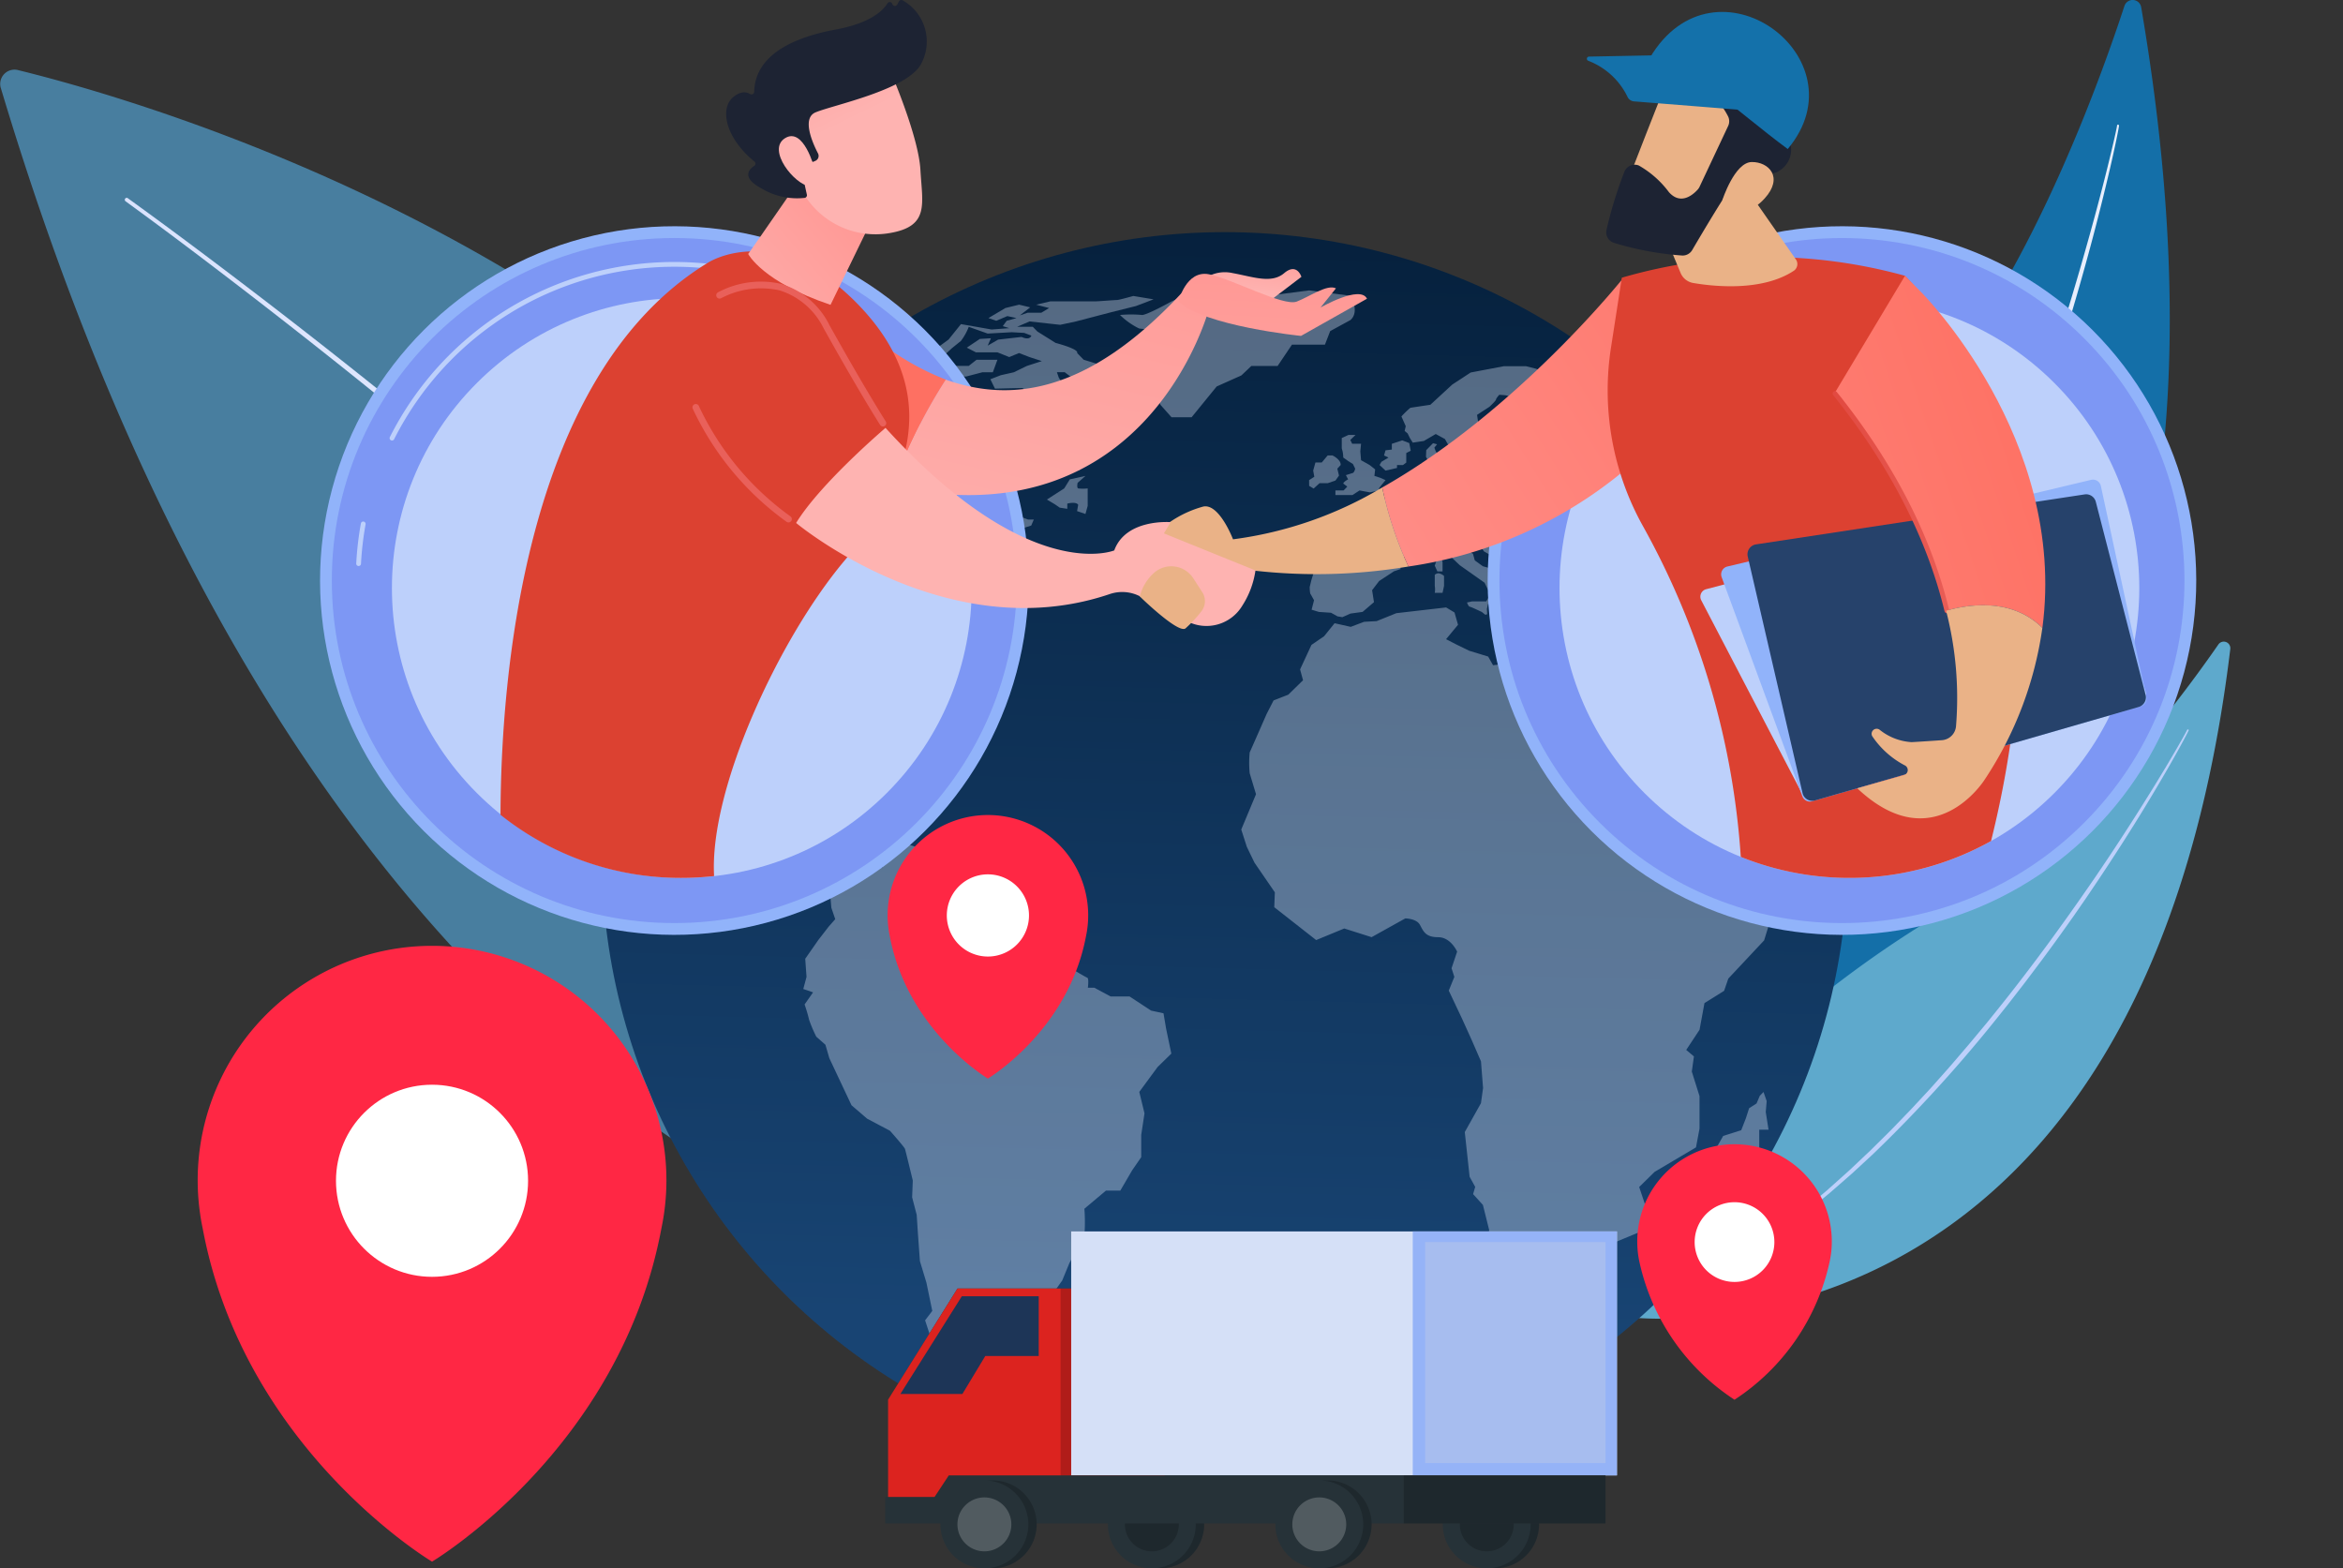
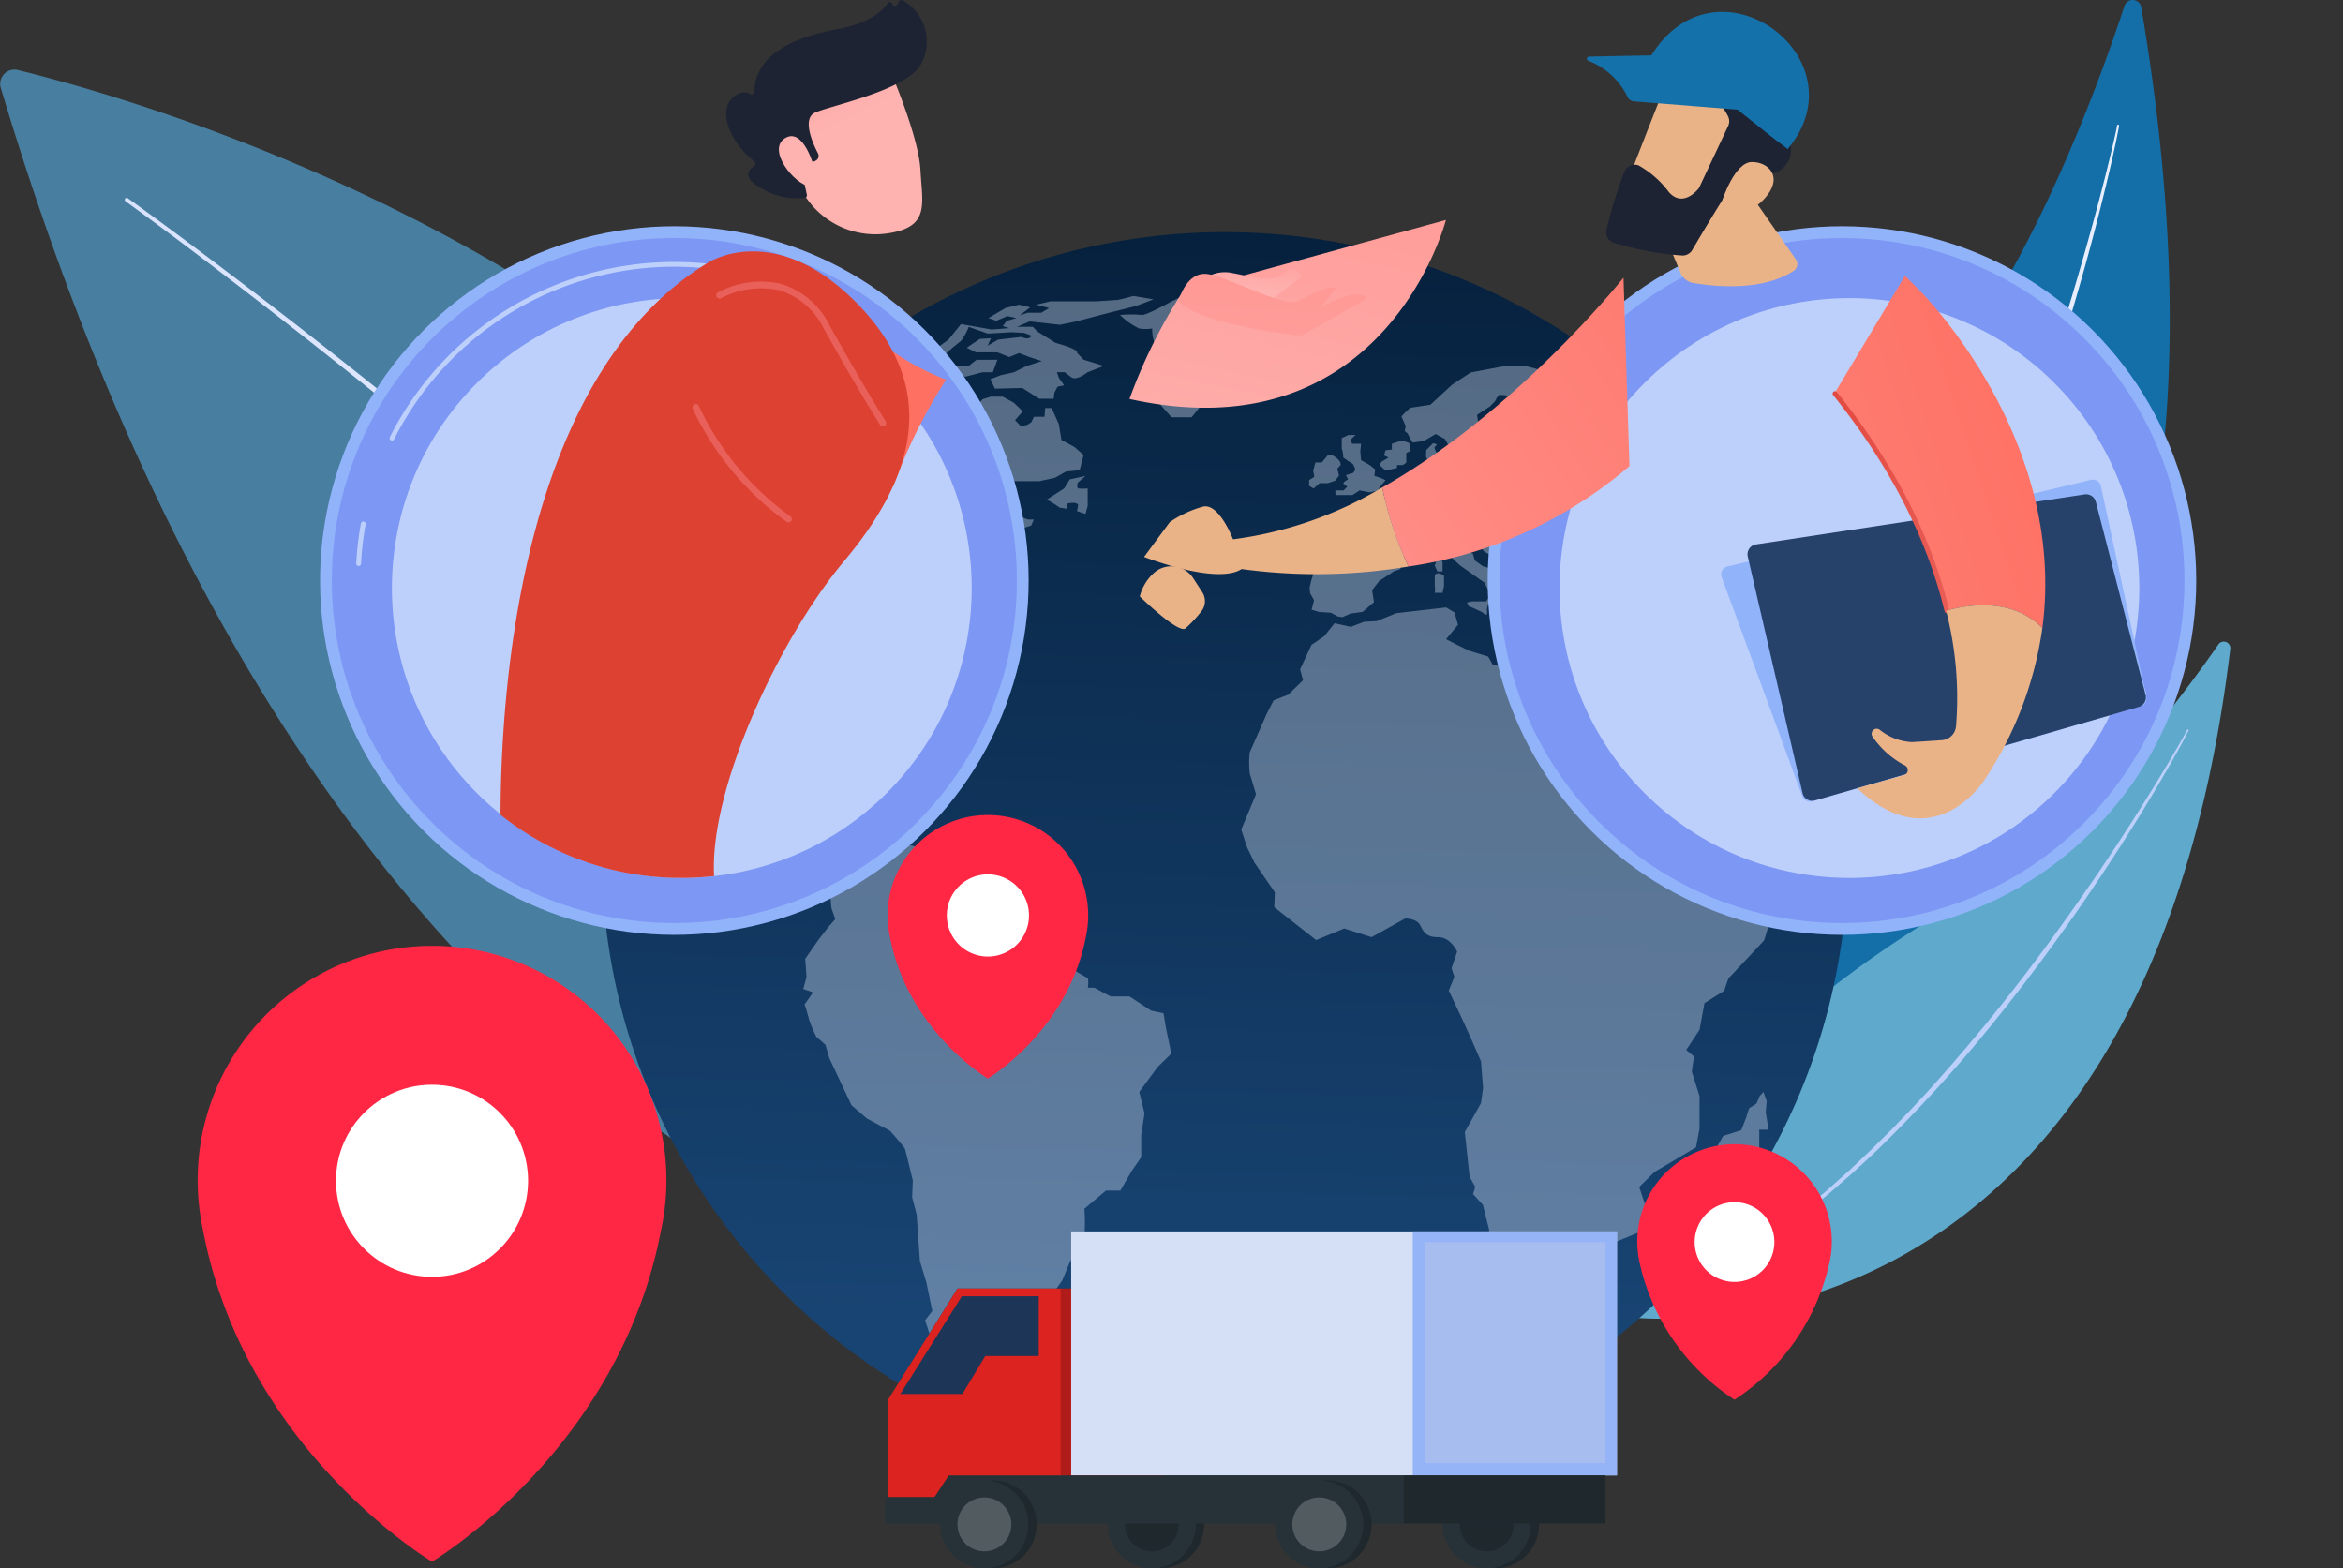
<svg xmlns="http://www.w3.org/2000/svg" xmlns:xlink="http://www.w3.org/1999/xlink" width="252.121" height="168.752" viewBox="0 0 252.121 168.752">
  <rect x="0" y="0" width="252.121" height="168.752" fill="#333333" stroke="none" />
  <defs>
    <linearGradient id="linear-gradient" y1="0.5" x2="1" y2="0.5" gradientUnits="objectBoundingBox">
      <stop offset="0" stop-color="#dae3fe" />
      <stop offset="1" stop-color="#e9effd" />
    </linearGradient>
    <linearGradient id="linear-gradient-3" x1="0.473" y1="0.874" x2="0.5" y2="-0.161" gradientUnits="objectBoundingBox">
      <stop offset="0" stop-color="#184473" />
      <stop offset="1" stop-color="#021a33" />
    </linearGradient>
    <linearGradient id="linear-gradient-4" x1="2.096" y1="-0.389" x2="2.096" y2="-0.376" gradientUnits="objectBoundingBox">
      <stop offset="0" stop-color="#b91027" stop-opacity="0.102" />
      <stop offset="0.031" stop-color="#c2122a" stop-opacity="0.216" />
      <stop offset="0.082" stop-color="#ce1730" stop-opacity="0.38" />
      <stop offset="0.138" stop-color="#da1a34" stop-opacity="0.529" />
      <stop offset="0.198" stop-color="#e41e38" stop-opacity="0.659" />
      <stop offset="0.264" stop-color="#ec203c" stop-opacity="0.765" />
      <stop offset="0.338" stop-color="#f3233f" stop-opacity="0.851" />
      <stop offset="0.422" stop-color="#f82441" stop-opacity="0.918" />
      <stop offset="0.525" stop-color="#fc2642" stop-opacity="0.965" />
      <stop offset="0.664" stop-color="#fe2643" stop-opacity="0.992" />
      <stop offset="1" stop-color="#ff2744" />
    </linearGradient>
    <linearGradient id="linear-gradient-5" x1="3.55" y1="-1.478" x2="3.55" y2="-1.444" gradientUnits="objectBoundingBox">
      <stop offset="0" stop-color="#b91027" stop-opacity="0.702" />
      <stop offset="0.006" stop-color="#ba1027" stop-opacity="0.71" />
      <stop offset="0.074" stop-color="#cd162f" stop-opacity="0.784" />
      <stop offset="0.149" stop-color="#dc1b35" stop-opacity="0.851" />
      <stop offset="0.234" stop-color="#e91f3a" stop-opacity="0.906" />
      <stop offset="0.332" stop-color="#f3233f" stop-opacity="0.949" />
      <stop offset="0.451" stop-color="#f92541" stop-opacity="0.976" />
      <stop offset="0.612" stop-color="#fd2643" stop-opacity="0.996" />
      <stop offset="1" stop-color="#ff2744" />
    </linearGradient>
    <linearGradient id="linear-gradient-6" x1="4.241" y1="-1.966" x2="4.241" y2="-1.919" gradientUnits="objectBoundingBox">
      <stop offset="0" stop-color="#a6daff" stop-opacity="0" />
      <stop offset="0.097" stop-color="#b1deff" stop-opacity="0.125" />
      <stop offset="0.351" stop-color="#cce9ff" stop-opacity="0.431" />
      <stop offset="0.578" stop-color="#e2f3ff" stop-opacity="0.675" />
      <stop offset="0.768" stop-color="#f1f9ff" stop-opacity="0.851" />
      <stop offset="0.915" stop-color="#fbfdff" stop-opacity="0.961" />
      <stop offset="1" stop-color="#fff" />
    </linearGradient>
    <linearGradient id="linear-gradient-7" x1="1.505" y1="-0.435" x2="1.505" y2="-0.405" xlink:href="#linear-gradient-4" />
    <linearGradient id="linear-gradient-8" x1="2.489" y1="-1.879" x2="2.489" y2="-1.8" xlink:href="#linear-gradient-5" />
    <linearGradient id="linear-gradient-9" x1="2.974" y1="-2.595" x2="2.974" y2="-2.486" xlink:href="#linear-gradient-6" />
    <linearGradient id="linear-gradient-10" x1="-2.08" y1="-1.871" x2="-2.08" y2="-1.817" xlink:href="#linear-gradient-4" />
    <linearGradient id="linear-gradient-11" x1="-4.148" y1="-6.067" x2="-4.148" y2="-5.926" xlink:href="#linear-gradient-5" />
    <linearGradient id="linear-gradient-12" x1="-4.999" y1="-8.025" x2="-4.999" y2="-7.833" xlink:href="#linear-gradient-6" />
    <linearGradient id="linear-gradient-13" x1="1.931" y1="-0.354" x2="-0.311" y2="1.264" gradientUnits="objectBoundingBox">
      <stop offset="0" stop-color="#fe7062" />
      <stop offset="1" stop-color="#ff928e" />
    </linearGradient>
    <linearGradient id="linear-gradient-14" x1="-0.58" y1="0.868" x2="-5.056" y2="2.815" xlink:href="#linear-gradient-13" />
    <linearGradient id="linear-gradient-15" x1="0.888" y1="-0.843" x2="0.251" y2="1.393" gradientUnits="objectBoundingBox">
      <stop offset="0" stop-color="#ff928e" />
      <stop offset="1" stop-color="#feb3b1" />
    </linearGradient>
    <linearGradient id="linear-gradient-16" x1="1.01" y1="-1.182" x2="0.399" y2="0.558" xlink:href="#linear-gradient-15" />
    <linearGradient id="linear-gradient-17" x1="0.763" y1="-1.392" x2="-0.306" y2="5.924" xlink:href="#linear-gradient-15" />
    <linearGradient id="linear-gradient-18" x1="0.912" y1="0.157" x2="-0.228" y2="1.313" xlink:href="#linear-gradient-15" />
    <linearGradient id="linear-gradient-19" x1="0.89" y1="-1.066" x2="0.726" y2="-0.352" xlink:href="#linear-gradient-15" />
    <linearGradient id="linear-gradient-20" x1="4.467" y1="-4.687" x2="1.736" y2="-1.116" gradientUnits="objectBoundingBox">
      <stop offset="0" stop-color="#e1473d" />
      <stop offset="1" stop-color="#e9605a" />
    </linearGradient>
    <linearGradient id="linear-gradient-21" x1="2.438" y1="-2.998" x2="0.842" y2="-0.087" xlink:href="#linear-gradient-20" />
    <linearGradient id="linear-gradient-22" x1="-0.002" y1="-0.635" x2="0.451" y2="0.325" xlink:href="#linear-gradient-15" />
    <linearGradient id="linear-gradient-23" x1="-1.523" y1="-2.942" x2="0.333" y2="0.192" xlink:href="#linear-gradient-15" />
    <linearGradient id="linear-gradient-24" x1="0.985" y1="0.336" x2="-1.642" y2="1.663" xlink:href="#linear-gradient-13" />
    <linearGradient id="linear-gradient-25" x1="-0.278" y1="0.282" x2="1.278" y2="0.718" xlink:href="#linear-gradient-20" />
  </defs>
  <g id="supply-chain" transform="translate(-293.99 -208.859)">
    <g id="Group_8431" data-name="Group 8431" transform="translate(473.607 208.859)">
      <path id="Path_10602" data-name="Path 10602" d="M1639.64,290.772a.93.93,0,0,0-1.8-.136c-2.911,8.879-11.275,31.923-23.124,43.83-19.293,19.388-32.97,51.634-21.908,69.123C1592.81,403.589,1657.35,394.583,1639.64,290.772Z" transform="translate(-1588.853 -290)" fill="#146fa8" />
      <path id="Path_10603" data-name="Path 10603" d="M1690.192,386.512c0,.036-.008.077-.013.109l-.016.1-.034.192-.073.382-.154.76q-.157.759-.325,1.515c-.223,1.009-.458,2.014-.7,3.019q-.721,3.013-1.514,6.009c-1.058,3.994-2.212,7.962-3.433,11.909q-.918,2.96-1.9,5.9T1680,422.261q-1.044,2.919-2.159,5.811t-2.291,5.761c-.787,1.911-1.593,3.815-2.44,5.7s-1.706,3.766-2.6,5.628-1.814,3.715-2.772,5.548-1.93,3.657-2.961,5.45-2.08,3.575-3.182,5.325-2.226,3.486-3.41,5.181a102.312,102.312,0,0,1-7.658,9.749.1.1,0,0,1-.158-.137h0l.994-1.185.248-.3.242-.3.484-.6.486-.6.474-.61c.314-.409.637-.81.943-1.225,1.247-1.641,2.429-3.33,3.587-5.034s2.266-3.443,3.344-5.2,2.109-3.541,3.115-5.339q3.017-5.4,5.67-10.986c1.775-3.721,3.429-7.5,5.013-11.3q1.188-2.855,2.3-5.741t2.171-5.792q1.052-2.909,2.046-5.838t1.943-5.874q1.887-5.893,3.542-11.858.833-2.98,1.6-5.978.382-1.5.742-3,.181-.752.354-1.506l.168-.754.08-.378.037-.188.017-.094.013-.082,0-.021a.1.1,0,0,1,.206.027Z" transform="translate(-1641.792 -372.992)" fill="url(#linear-gradient)" />
    </g>
    <g id="Group_8432" data-name="Group 8432" transform="translate(293.99 216.368)">
      <path id="Path_10604" data-name="Path 10604" d="M296,344.051c18.2,4.462,122.992,34.452,110.209,130.915,0,0-74.484-3.235-112.156-129.088A1.54,1.54,0,0,1,296,344.051Z" transform="translate(-293.99 -344)" fill="#487e9f" />
      <path id="Path_10605" data-name="Path 10605" d="M390.853,443.116c4.707,3.394,9.342,6.877,13.948,10.4s9.167,7.106,13.69,10.736q13.568,10.892,26.588,22.449,6.49,5.8,12.781,11.814,3.144,3.009,6.215,6.095t6.067,6.245c1,1.051,1.984,2.119,2.97,3.184s1.955,2.147,2.915,3.236c1.924,2.175,3.819,4.377,5.654,6.63a140.925,140.925,0,0,1,10.252,14.11.487.487,0,0,1-.825.516v0h0a140.014,140.014,0,0,0-10.126-14.053c-1.817-2.25-3.7-4.45-5.6-6.625-.952-1.09-1.923-2.162-2.892-3.237s-1.955-2.135-2.949-3.187q-2.97-3.167-6.027-6.254t-6.178-6.108q-6.244-6.042-12.714-11.847-12.92-11.629-26.472-22.535-6.758-5.468-13.638-10.784c-4.588-3.54-9.209-7.042-13.894-10.449h0a.206.206,0,0,1,.242-.334Z" transform="translate(-377.103 -429.3)" fill="url(#linear-gradient)" />
    </g>
    <g id="Group_8433" data-name="Group 8433" transform="translate(468.452 277.897)">
      <path id="Path_10606" data-name="Path 10606" d="M1617.305,788.793a.706.706,0,0,0-1.28-.488c-4.042,5.834-15.12,20.8-26.325,26.905-18.244,9.939-41.685,30.329-37.417,45.457C1552.283,860.666,1607.724,868.209,1617.305,788.793Z" transform="translate(-1551.774 -788)" fill="#5ea9cc" />
      <path id="Path_10607" data-name="Path 10607" d="M1690.558,855.974c-.088.2-.179.363-.268.54l-.276.52-.563,1.034c-.38.687-.769,1.368-1.159,2.048q-1.177,2.039-2.4,4.05c-1.632,2.681-3.332,5.32-5.073,7.931l-1.317,1.951-1.34,1.936c-.907,1.281-1.816,2.561-2.75,3.823l-.7.95-.708.94-.708.94-.354.47-.361.465-1.443,1.861-1.471,1.839a152.359,152.359,0,0,1-12.687,13.921c-.141.136-.281.275-.424.409l-.433.4-.866.8-.866.8c-.292.263-.591.518-.886.777l-.887.774-.444.387-.222.193-.228.187-1.822,1.494c-.3.254-.617.487-.929.725l-.938.713c-.313.237-.624.478-.939.71l-.964.678-.963.678-.482.339-.495.32-1.982,1.272a.09.09,0,0,1-.1-.15l0,0,1.944-1.319.487-.328.474-.347.947-.694.947-.694c.311-.238.615-.484.922-.726l.921-.728c.306-.244.617-.481.913-.737l1.8-1.51.224-.189.219-.2.438-.391.875-.782c.291-.261.586-.519.873-.784l.854-.806.853-.806.427-.4c.142-.135.278-.275.418-.412l1.668-1.651c.14-.136.277-.276.412-.418l.408-.422.816-.844c.271-.282.546-.561.814-.846l.8-.861.8-.861.4-.431.391-.438,1.561-1.755c.516-.589,1.02-1.187,1.531-1.781.253-.3.511-.592.761-.894l.75-.9.751-.9.375-.452.368-.457c3.954-4.858,7.655-9.918,11.2-15.085q2.651-3.881,5.15-7.862,1.252-1.989,2.463-4,.6-1.009,1.192-2.025l.585-1.019.286-.512c.091-.17.191-.348.268-.506l.009-.018a.09.09,0,0,1,.163.075Z" transform="translate(-1629.515 -846.414)" fill="#bdd0fb" />
    </g>
    <g id="aviation" transform="translate(315.263 233.836)">
      <ellipse id="Ellipse_3" data-name="Ellipse 3" cx="67.047" cy="66.902" rx="67.047" ry="66.902" transform="translate(43.476)" fill="url(#linear-gradient-3)" />
      <g id="Group_8434" data-name="Group 8434" transform="translate(43.661 5.599)">
        <path id="Path_10608" data-name="Path 10608" d="M908.524,855.627l-1.8-.824-2.184-.768s-.6.087-1.317.261a8.241,8.241,0,0,0-1.528.5l3.1,1.091h1.255l2.089,1.858h1.413s1.157-.53.772-1.459Z" transform="translate(-882.126 -806.297)" fill="#e6edff" opacity="0.35" style="isolation: isolate" />
        <path id="Path_10609" data-name="Path 10609" d="M967.04,881.283l1.8-.618,1.542,1.15c1.157-1.458,0-2.3,0-2.3l-3.339.175a1.81,1.81,0,0,0-1.542,0,1.288,1.288,0,0,1-1.207,1.325l1.373.8Z" transform="translate(-936.021 -828.243)" fill="#e6edff" opacity="0.35" style="isolation: isolate" />
        <path id="Path_10610" data-name="Path 10610" d="M1108.281,662.362l.241-.87v-1.883a4.133,4.133,0,0,1-1.023,0c-.18-.087-.06-.6-.06-.6l.843-.744-1.685.372-.6.971-1.865,1.2.842.5.541.373.812.124v-.561s.933-.248,1.173.125l-.12.683Z" transform="translate(-1056.414 -637.632)" fill="#e6edff" opacity="0.35" style="isolation: isolate" />
        <path id="Path_10611" data-name="Path 10611" d="M802.947,640.774l1.386-.835v-1.332l-1.386-.652v-1.012l.7-.649.7-1.156v-.94c.581-.216,0-.868,0-.868h-.964l-.07-.939h.915l.379.578.744-.577-.561-1.158c.141-.361,1.124,0,1.124,0l1.686-1.011.7-.868V628.2l-.843-.723-.7-1.157h.843s1.263.651,1.685,0,1.054-1.518,1.054-1.518l.774-1.879s1.479-2.746,1.617-2.963a19.807,19.807,0,0,0,0-2.891l2.319-1.95h1.545l1.266-2.171.984-1.427v-2.4l.353-2.313-.561-2.31,1.968-2.676,1.48-1.445-.56-2.675-.282-1.662-1.334-.29-2.316-1.519h-2.036l-1.754-.94h-.7s.141-1.012-.07-1.085-1.755-1.013-1.755-1.013l-1.194.434v-.868l-.842-.362h-.7l.07-.722s.633-1.285.282-1.51a19.663,19.663,0,0,1-1.614-3.117l-1.9-1.085h-2.036l-1.755-1.737-1.755-1.447-.982-2.025-1.053-.723s-1.194.795-1.48.722-2.036-.724-2.036-.724l-1.474-.434-1.828.868v1.955l-.7-.506v-.734l.633-1.229.281-.868-.632-.289-.842,1.012-2.107.647-.422.941-.984.94-.281.8-1.544-1.3a12.1,12.1,0,0,1-1.615.723,10.724,10.724,0,0,1-1.614-1.086l-.771-1.519.422-2.024.348-2.1-1.333-.868h-1.828l-1.434-.434.662-1.084.774-1.59.7-1.157s.2-.53.422-.65c.895-.481,0-.94,0-.94a10.837,10.837,0,0,0-2.176,0c-.281.144-1.054.577-1.054.577v1.663l-1.4.649-2.176.5-1.473-1.519a16.389,16.389,0,0,1-.7-2.6l.913-.868.422-.722.071-1.737.913-.794.348-.94,1.054-.794.984-.94.913-.288,1.264.29c.071-.506,2.387-.288,2.387-.288l.913-.046-.069-.532c.421-.361,1.828,0,1.828,0l1.9-.16c.414.087.765.955.765.955l-.843.794.561,1.737.561.8-.211.8,1.334-.216.071-1.374.071-1.662-.21-1.824,1.266-2.8,5.128-3.394-.07-1.229.348-1.737.913.323,1.616-1.971,2.107-.718,1.265-.883.633-1.3,2.318-.722,2.318-1.228-1.054,1.157-.141,1.012,1.264-.288,1.124-.65.983-.288.913-.289.281-.65h-.624l-.982-.362c-.632-.506-1.4-1.085-1.4-1.085a.807.807,0,0,1,.211-.65l.633-.587s.281-.353.07-.353-1.755-.347-1.755-.347l-1.685.695h-.983l1.194-1.075h1.334l1.475-.36h3.089l1.686-.36,1.194-.676,1.474-.153.422-1.623-.982-.868-1.4-.753-.279-1.7-.771-1.737h-.7l-.07.94H807.3l-.281.578-.421.289-.7.144-.632-.651.843-.939-.983-.94-1.193-.651h-1.264l-.913.288-1.265,1.517-.983.868.28.8-.348,1.2.211.463-1.194.434-1.334.288-.561-.145-.422.582.771,1.624-.773.542h-1.053l-.912-1.138-.211-.669.633-.357-.491-.868-1.474-.073-1.965-1.256h-.913l-.21-.769-.632-.29.914-1.084,1.334-.794,2.318-.868.842-.289,1.828-.434,1.265-.722,1.125-1.012H800l1.755-.459h1.123l.493-1.347h-2.246l-.843.665h-1.474a2.533,2.533,0,0,0-1.123-.666v-.506l.773-.722.983-.794a6.074,6.074,0,0,0,.844-1.517l2.036.724,1.541-.087,1.057-.058,1.334.073.772.29c-.211.578-1.053.144-1.053.144l-2.524.287-1.124.65.348-.795-1.194.072-1.4.939.983.506h2.318l1.264.507,1.053-.434,1.123.434,1.333.434-1.615.521-1.4.681-1.4.315-1.124.434.491,1.012,2.949-.07,1.828,1.157h1.545l.071-.65.348-.651.7-.144-.561-.8-.211-.608h.842l.7.533c.561.434,1.755-.531,1.755-.531l1.756-.681-2.176-.667-.7-.723c.211-.434-2.316-1.085-2.316-1.085l-1.965-1.23-.492-.506h-1.685l1.334-.577,3.3.364,1.685-.36,3.863-1.01,2.6-.648,1.9-.722-2.176-.363s-1.545.434-1.756.434-2.037.143-2.247.143h-4.915l-1.546.36,1.4.362-.842.505h-1.474l-.843.289,1.124-.868-1.193-.29-1.474.361-1.828,1.083.842.29,1.194-.505.983.218-1.053.288-.421.578.7.217-1.9.143-3.3-.58-1.335,1.662-2.669,1.95.7.579-.492.3-.632.347-1.828-.347-2.524.68-4.174-.8a66.87,66.87,0,0,0-24.208,38.554l-1.075,6.593q-.14,1.246-.233,2.506l6.135-2.1.983,1.084,1.685.29,1.123.723,1.194-.505.983,1.012,2.176,1.23,2.106.29.63,2.171s1.473,1.374,1.4,1.664.491,1.591.771,1.591a14.21,14.21,0,0,1,2.036.941l1.193.145.493-1.084h1.053v1.084l.42.578.14,1.663.42,1.229-.7.794-1.124,1.453-1.406,2.015.139,1.952-.348,1.3,1.053.362-.914,1.3a16.174,16.174,0,0,1,.49,1.663,15.086,15.086,0,0,0,.771,1.808l.983.868.42,1.446,2.384,5.061,1.684,1.447,2.457,1.3s1.543,1.737,1.614,1.953.841,3.4.841,3.4l-.071,1.807.49,1.88.139,2.1.209,2.891.7,2.314.63,3.039-.773,1.011.49,1.5.56,2.188.983,1.084-.072,1.737.21,1.736,2.234,2.451q1.462.667,2.961,1.265Z" transform="translate(-760.976 -517.584)" fill="#e6edff" opacity="0.35" style="isolation: isolate" />
        <path id="Path_10612" data-name="Path 10612" d="M1319.139,616.246l-1.16-1.618-1.741-1.521-.556-1.429-.642.152-.454,1.4-1.735.464-.905-.621-.3-1.32-.6.155-.9-1.709-.83-.466-1.055-1.787.755-.853,2.507,2.1,2.639,1.476,1.359-.543.9,1.32,1.946.439a66.747,66.747,0,0,0-20.728-35.751l-.137.281-1.131-.389-.528-1.009h-1.054l.453.466.377.781h-1.66v1.009l-1.189-.173-.7-.121-.407.209.378.24.522.12-.494.18-.609-.24-.783-.27-.232-.54-.582-.48-.669-.087-.474-.569,1.028.087.9.42.757.087s.466-.12.522-.03a5.626,5.626,0,0,0,1.105.241l.609-.479-1.018-.847-1.834-.562s-3.085-.434-3.231-.429a12.274,12.274,0,0,1-1.305-.413l-1.077-.27h-2.358l-3.581.679-1.98,1.294-2.363,2.18s-2.037.3-2.154.328a9.964,9.964,0,0,0-.957.928l.465,1.048-.117.51.321.27.232.479.319.51,1.193-.179,1.281-.748.989.54.757,1.349.145.809.9.181.609-.539.641-.149.348-1.078.058-.838.87-.269v-.568l-.319-.24-.407-.27-.146-.989,1.332-.868s.707-.659.707-.781.348-.509.348-.509.553.031.728.06,1.106.36,1.106.36l.348.27-1.078.538-.634.659-.473.33.435,1.048,1.132.6,1.018-.209,1.614-.087s1.851.387,1.937.447-.534.269-.534.269l-.717.209-.407.269-.669-.36a1.727,1.727,0,0,0-.958-.33,1.94,1.94,0,0,0-.783.359l.435.689.609.419s-.261.781-.435.749-.5-.569-.5-.569l-.669-.27-.435.269.058.659-.146.929-.728.478-.522.419-.7-.42-.9.269-1.572-.087-.348.33-.553-.24s-1.368.059-1.455.087a5.156,5.156,0,0,1-.9-.42l-.348-.809.435-.539-.2-.24-.174-.45.292-.359-.435-.12-.729.748-.029.719s.378.689.407.781a5.258,5.258,0,0,1,.029.629l-.727.3-.783.239.146.3.814.15-.261.479-.466.03-.233.6-.145.329-.641-.179.03-.42.03-.54-.261-.27-.379.419-.408.539-.931.179-.435.359-.291.659-.7.329-.554.359-.844-.45-.117.209.174.45-.2.24-1.106-.087-.609-.087-.087.838,1.078.181.522.479s.407.51.494.51.669.15.669.15l-.234,1.318-.522,1.228-2.183-.031-2.386-.061-.757.3-.233.689.2.72-.435,1.408-.174.719a3.381,3.381,0,0,0,.057.719c.058.087.406.719.406.719l-.261,1.018.783.24,1.305.087.7.39.522.087.871-.389,1.305-.179,1.224-1.048-.2-1.288.757-.988,1.6-1.048.7-.239-.087-1.079.958-.568.958.33.64-.359,1.95-.6,1.948,1.858,2.677,1.889s.552,1.139.582,1.228a3.849,3.849,0,0,1-.408.781h-1.514l-.553.12s.174.45.291.45,1.305.57,1.305.57l.379.3.2-.06-.029-.569.117-.539.407.06a3.886,3.886,0,0,0,.435-.6,8.43,8.43,0,0,1,.408-.781l-.32-.629.174-.419.494.06.059.629h.174l-.057-.781-.466-.3-.669-.42-.435-.66-.756-.21-.87-.63-.2-.719-.814-.42-.2-.66.233-.689.522-.087.029.659.522.18.348-.209.522.955,1.076.63.843.51.522.06.87.99.2,1.258,1.628,1.736.232,1.228,1.164.839.32-.269-.174-.781.64-.359-.2-.539-.64-.27-.261-.54.117-.868-.379-.45.348.06.261.33.407-.569.7.031.7.3.522.719.522.839s-.348.209-.379.3a2.745,2.745,0,0,0,.291.66l.669.629.523.781,1.044-.03.116.479.757.087.728-.18.2-.479.319.45.844.3.728-.059.609-.688.553.24.407.27-.146.6.362,1.233-.529,1.242V605.6h-3.169l-1.208.465-1.962-1.01-1.283.155-2.149-.8h-1.736l-.528.5.3.854-.68.694L1283,605.368l-1.358.154-.527-.932-2.037-.623-1.433-.7-1.056-.544,1.284-1.552-.376-1.321-.905-.544-5.358.618-2.113.853-1.359.076-1.433.542-1.736-.39-1.131,1.4-1.359.931-1.225,2.639.319,1.165-1.586,1.552-1.585.62-.756,1.475s-1.662,3.8-1.813,4.114a11.093,11.093,0,0,0,0,2.252l.678,2.252-1.587,3.8.6,1.863.828,1.709,2.187,3.185-.064,1.6,4.509,3.536,3.023-1.247,2.942.934,3.623-2.016s1.207,0,1.584.7.6,1.32,1.961,1.321,2.036,1.554,2.036,1.554l-.6,1.785.3.931-.6,1.476,1.432,3.029,1.055,2.33.979,2.252.225,2.873-.227,1.63-1.741,3.105.522,4.814.6,1.088-.227.776,1.056,1.165.678,2.718-.609,2.562.9,1.942s.829,2.1.9,2.329.6,1.01.528,1.4-.3,1.4-.3,1.4l.3,1.553h3.848l1.811-.62,4.455-4.656a16.023,16.023,0,0,0,1.131-1.552c.076-.233.681-3.105.681-3.105l3.17-1.318v-2.562l-.678-2.02,1.661-1.629,4.453-2.637.379-2.019v-3.494l-.829-2.641.227-1.63-.829-.7,1.435-2.17.53-2.872,2.113-1.318.453-1.32,3.851-4.106,1.21-3.906,1.131-2.155v-2.33l-1.056-.389-1.208,1.009-1.66.154-1.736.464-1.432-.933.151-1.165-1.81-2.1-1.81-1.088-.828-2.8-1.735-1.709-.15-2.174-1.281-1.942-1.582-3.651-1.659-1.709-.151-1.4.679.311.755.622.3,1.165c.6,0,.831-1.164.831-1.164l.527,1.165.527,1.475,1.659,2.563.905.156,1.055,2.252-.075,1.009,3.016,3.186.522,2.951.528,1.32.98,1.01,4.526-1.239.83-.776,1.962-.62v-.932l2.263-1.552.963-1.8.548-.916.675-.971C1319.167,616.436,1319.153,616.341,1319.139,616.246Z" transform="translate(-1185.915 -564.521)" fill="#e6edff" opacity="0.35" style="isolation: isolate" />
        <path id="Path_10613" data-name="Path 10613" d="M1616.129,1136.659l-.4.412-.348.822-.8.513-.348,1.079-.5,1.286-1.943.616-.848,1.491-.2,2.468-.7,1.182-.8.87.3,1.44.547.668-.548.771.547.463h1.843l1.044-1.594s.849-1.85.849-2,.4-1.851.4-1.851l1.447-1.953v-2.623h1l-.3-1.9.1-1.18Z" transform="translate(-1491.299 -1049.737)" fill="#e6edff" opacity="0.35" style="isolation: isolate" />
        <path id="Path_10614" data-name="Path 10614" d="M1363.474,633.43h.639l.359-.267v-1.03l.48-.247-.159-.823-.758-.289-1.117.37v.618l-.679.082-.16.555.479.227-.759.453-.2.348.638.6,1.238-.285Z" transform="translate(-1278.082 -613.965)" fill="#e6edff" opacity="0.35" style="isolation: isolate" />
        <path id="Path_10615" data-name="Path 10615" d="M1404.68,722.293a.52.52,0,0,0-.094,0l-.28.823.279.618h.559v-.905A.5.5,0,0,0,1404.68,722.293Z" transform="translate(-1314.851 -692.827)" fill="#e6edff" opacity="0.35" style="isolation: isolate" />
        <path id="Path_10616" data-name="Path 10616" d="M1405.149,736.265l.16-.742v-1.071a1.14,1.14,0,0,0-.578-.289.623.623,0,0,0-.419.165v1.195a2.263,2.263,0,0,1,0,.742Z" transform="translate(-1314.856 -703.053)" fill="#e6edff" opacity="0.35" style="isolation: isolate" />
        <path id="Path_10617" data-name="Path 10617" d="M1174.855,518.689h2.826l1.543-2.29h3.547l.566-1.459,2.185-1.192c1.029-.928,0-2.611,0-2.611l-4.447-.578-4.42.572-6.424-1.242-3.959,1.854s-2.854,1.589-3.239,1.456a13.16,13.16,0,0,0-2.313.006,7.846,7.846,0,0,0,2.055,1.453,4.473,4.473,0,0,0,1.413,0,4.2,4.2,0,0,0,.256,1.592c.9,1.061-.952,1.856-.952,1.856v1.251s.2,2.369.581,2.263,1.011,1.264,1.011,1.264l1.181,1.327h2.159l2.7-3.314,2.658-1.19Z" transform="translate(-1105.135 -509.889)" fill="#e6edff" opacity="0.35" style="isolation: isolate" />
        <path id="Path_10618" data-name="Path 10618" d="M1332.849,631.457l-.559-.248-.639-.206.08-.7-.6-.474-.917-.515-.079-.948.08-.823h-.958l-.2-.412.559-.535h-.759l-.718.329v1.112l.079.288a3.2,3.2,0,0,1,.079.7l.522.371.523.33.238.494s-.08.494-.36.494l-.639.205.239.454s-.479.247-.522.452l.435.33-.4.412h-.878v.494h1.836l.759-.493,1.118.206s.918-.205,1.117-.205l-.159-.206.279-.371Z" transform="translate(-1248.69 -610.37)" fill="#e6edff" opacity="0.35" style="isolation: isolate" />
        <path id="Path_10619" data-name="Path 10619" d="M1307.066,645.708l.479.289.639-.576h.878l.838-.288.38-.535-.18-.742.359-.391c.04-.6-.877-1.031-.877-1.031h-.522l-.639.762h-.679l-.24.864.119.669-.558.36Z" transform="translate(-1231.129 -624.004)" fill="#e6edff" opacity="0.35" style="isolation: isolate" />
      </g>
      <ellipse id="Ellipse_4" data-name="Ellipse 4" cx="67.047" cy="66.902" rx="67.047" ry="66.902" transform="translate(43.476)" fill="none" />
      <path id="Path_38" data-name="Path 38" d="M497.135,1052.943h0a25.219,25.219,0,1,0-49.876,0h0v.018q.107.713.255,1.411c4.454,23.841,24.681,35.858,24.681,35.858s20.227-12.011,24.681-35.858q.146-.7.255-1.411Z" transform="translate(-446.978 -947.174)" fill="url(#linear-gradient-4)" />
      <circle id="Ellipse_8" data-name="Ellipse 8" cx="12.805" cy="12.805" r="12.805" transform="translate(12.411 89.268)" fill="url(#linear-gradient-5)" />
      <circle id="Ellipse_9" data-name="Ellipse 9" cx="10.335" cy="10.335" r="10.335" transform="translate(14.881 91.741)" fill="url(#linear-gradient-6)" />
      <path id="Path_48" data-name="Path 48" d="M1002.342,934.216h0a10.792,10.792,0,1,0-21.341,0h0v.008q.046.305.109.6c1.906,10.2,10.56,15.341,10.56,15.341s8.655-5.141,10.561-15.341q.064-.3.11-.6Z" transform="translate(-906.64 -859.088)" fill="url(#linear-gradient-7)" />
      <path id="Path_50" data-name="Path 50" d="M1019.084,965.523a5.483,5.483,0,1,0,5.483-5.483h0A5.483,5.483,0,0,0,1019.084,965.523Z" transform="translate(-939.533 -891.997)" fill="url(#linear-gradient-8)" />
      <path id="Path_51" data-name="Path 51" d="M1026.69,972.093a4.422,4.422,0,1,0,4.422-4.422h0a4.421,4.421,0,0,0-4.421,4.421Z" transform="translate(-946.081 -898.567)" fill="url(#linear-gradient-9)" />
      <path id="Path_63" data-name="Path 63" d="M1595.55,603.984" transform="translate(-1435.841 -585.301)" fill="#fff" />
      <path id="Path_42" data-name="Path 42" d="M1581.82,1189.514h0a10.468,10.468,0,1,0-20.82-1.563,10.671,10.671,0,0,0,.115,1.563h0c.03.2.066.393.107.586a23.758,23.758,0,0,0,10.243,14.882,23.755,23.755,0,0,0,10.245-14.882c.041-.195.075-.39.106-.586Z" transform="translate(-1406.095 -1079.346)" fill="url(#linear-gradient-10)" />
      <circle id="Ellipse_11" data-name="Ellipse 11" cx="5.316" cy="5.316" r="5.316" transform="translate(160.056 103.354)" fill="url(#linear-gradient-11)" />
      <path id="Path_44" data-name="Path 44" d="M1605.422,1226.2a4.289,4.289,0,1,0,4.289-4.289,4.289,4.289,0,0,0-4.289,4.289Z" transform="translate(-1444.34 -1117.528)" fill="url(#linear-gradient-12)" />
    </g>
    <g id="Group_8442" data-name="Group 8442" transform="translate(312.639 208.859)">
      <g id="Group_8435" data-name="Group 8435" transform="translate(125.641 8.553)">
        <circle id="Ellipse_2720" data-name="Ellipse 2720" cx="38.124" cy="38.124" r="38.124" transform="translate(0 53.916) rotate(-45)" fill="#91b3fa" />
        <circle id="Ellipse_2721" data-name="Ellipse 2721" cx="36.856" cy="36.856" r="36.856" transform="translate(1.793 53.916) rotate(-45)" fill="#7d97f4" />
        <circle id="Ellipse_2722" data-name="Ellipse 2722" cx="31.194" cy="31.194" r="31.194" transform="translate(10.603 54.719) rotate(-45)" fill="#bdd0fb" />
      </g>
      <g id="Group_8436" data-name="Group 8436" transform="translate(0 8.553)">
        <circle id="Ellipse_2723" data-name="Ellipse 2723" cx="38.124" cy="38.124" r="38.124" transform="translate(0 53.916) rotate(-45)" fill="#91b3fa" />
        <circle id="Ellipse_2724" data-name="Ellipse 2724" cx="36.856" cy="36.856" r="36.856" transform="translate(17.059 17.059)" fill="#7d97f4" />
        <path id="Path_10620" data-name="Path 10620" d="M569.926,608.279h-.014a.257.257,0,0,1-.243-.27,34.516,34.516,0,0,1,.5-4.306.257.257,0,0,1,.506.092,33.943,33.943,0,0,0-.493,4.241A.257.257,0,0,1,569.926,608.279Z" transform="translate(-549.985 -555.928)" fill="#bdd0fb" />
        <path id="Path_10621" data-name="Path 10621" d="M595.749,421.861a.257.257,0,0,1-.229-.373,34.279,34.279,0,0,1,30.613-18.839h.017a34.578,34.578,0,0,1,6.184.559.257.257,0,1,1-.092.506,34.082,34.082,0,0,0-6.091-.551h-.017a33.764,33.764,0,0,0-30.154,18.556A.258.258,0,0,1,595.749,421.861Z" transform="translate(-572.217 -383.013)" fill="#bdd0fb" />
        <circle id="Ellipse_2725" data-name="Ellipse 2725" cx="31.194" cy="31.194" r="31.194" transform="translate(10.603 54.719) rotate(-45)" fill="#bdd0fb" />
      </g>
      <g id="Group_8437" data-name="Group 8437" transform="translate(104.463 29.881)">
        <path id="Path_10622" data-name="Path 10622" d="M1190.738,582.729s-1.474-3.881-3.2-3.525a11.772,11.772,0,0,0-3.606,1.678l-2.766,3.741s7.766,3.059,10.5,1.306a59.764,59.764,0,0,0,17.949-.273,39.256,39.256,0,0,1-2.822-8.506A41.793,41.793,0,0,1,1190.738,582.729Z" transform="translate(-1181.169 -554.579)" fill="#eab287" />
        <path id="Path_10623" data-name="Path 10623" d="M1391.418,414.822s-11.357,14.3-25.962,22.572a39.27,39.27,0,0,0,2.822,8.505,46.892,46.892,0,0,0,23.779-10.8Z" transform="translate(-1339.831 -414.822)" fill="url(#linear-gradient-13)" />
      </g>
      <path id="Path_10624" data-name="Path 10624" d="M940.006,428.425l.705,18.937a52.065,52.065,0,0,0,5.725,1.625,57.218,57.218,0,0,1,5.684-11.481A28.073,28.073,0,0,1,940.006,428.425Z" transform="translate(-868.966 -396.652)" fill="url(#linear-gradient-14)" />
-       <path id="Path_10625" data-name="Path 10625" d="M1017.381,426.109c-10.32,11.143-18.674,11.8-25.448,9.4a57.206,57.206,0,0,0-5.684,11.481c27.561,6.076,34.051-19.261,34.051-19.261Z" transform="translate(-908.808 -394.658)" fill="url(#linear-gradient-15)" />
+       <path id="Path_10625" data-name="Path 10625" d="M1017.381,426.109a57.206,57.206,0,0,0-5.684,11.481c27.561,6.076,34.051-19.261,34.051-19.261Z" transform="translate(-908.808 -394.658)" fill="url(#linear-gradient-15)" />
      <path id="Path_10626" data-name="Path 10626" d="M1225.192,409.5a3.781,3.781,0,0,1,3.389-.875c2.2.4,4.159,1.166,5.53,0s1.853.4,1.853.4l-4.105,3.121Z" transform="translate(-1114.573 -379.236)" fill="url(#linear-gradient-16)" />
      <path id="Path_10627" data-name="Path 10627" d="M1207.534,414.821s.815-3.406,3.269-2.939,8.028,3.5,9.464,2.939,3.273-1.895,4.215-1.422l-1.66,2.064s4.267-2.461,5-.949l-7.1,4S1210.338,417.469,1207.534,414.821Z" transform="translate(-1099.375 -382.371)" fill="url(#linear-gradient-17)" />
      <g id="Group_8438" data-name="Group 8438" transform="translate(35.209 27.056)">
        <path id="Path_10628" data-name="Path 10628" d="M718.891,427.8c7.505-8.934,10.385-18.467,1.442-27.643s-16.12-4.438-16.12-4.438c-19.971,12.161-22.274,45.286-22.312,59.4a31.06,31.06,0,0,0,19.414,6.79,31.518,31.518,0,0,0,3.569-.2C704.346,452.337,711.874,436.157,718.891,427.8Z" transform="translate(-681.901 -394.5)" fill="#dc4131" />
      </g>
-       <path id="Path_10629" data-name="Path 10629" d="M882.438,304.814c-.007.6-8.555,12.741-8.555,12.741s1.534,3.022,8.859,5.475l6.323-13Z" transform="translate(-812.021 -290.229)" fill="url(#linear-gradient-18)" />
-       <path id="Path_10630" data-name="Path 10630" d="M911.232,541.262s16.219,13.583,33.732,7.656a4.171,4.171,0,0,1,3.288.248l5.035,2.659a4.494,4.494,0,0,0,5.957-1.668,9.456,9.456,0,0,0,1.415-3.787l-9.852-3.988.726-1.208s-4.81-.408-6.069,3.04c0,0-9.162,3.811-24.613-13.184C920.851,531.03,913.84,536.992,911.232,541.262Z" transform="translate(-844.212 -484.99)" fill="url(#linear-gradient-19)" />
      <path id="Path_10631" data-name="Path 10631" d="M840.984,525.356a.356.356,0,0,1-.2-.062,31.3,31.3,0,0,1-10.1-12.172.359.359,0,1,1,.661-.28,30.533,30.533,0,0,0,9.844,11.857.359.359,0,0,1-.2.656Z" transform="translate(-774.788 -469.143)" fill="url(#linear-gradient-20)" />
      <path id="Path_10632" data-name="Path 10632" d="M867.029,433.23a.358.358,0,0,1-.3-.164c-.021-.032-2.108-3.282-6.083-10.4a7.931,7.931,0,0,0-4.722-4.078,9.233,9.233,0,0,0-6.3.836.359.359,0,0,1-.355-.624,9.8,9.8,0,0,1,6.838-.905,8.616,8.616,0,0,1,5.162,4.421c3.964,7.1,6.039,10.329,6.06,10.361a.359.359,0,0,1-.3.553Z" transform="translate(-790.669 -387.339)" fill="url(#linear-gradient-21)" />
      <g id="Group_8439" data-name="Group 8439" transform="translate(59.492 0)">
        <path id="Path_10633" data-name="Path 10633" d="M908.277,254.778s3.042,6.987,3.246,10.655.995,6.047-3.246,6.786a9.015,9.015,0,0,1-9.748-5.027s-3.032-5.629-2.352-7.934S908.277,254.778,908.277,254.778Z" transform="translate(-890.621 -247.151)" fill="url(#linear-gradient-22)" />
        <path id="Path_10634" data-name="Path 10634" d="M866.189,217.339l.241-.106a.582.582,0,0,0,.284-.8c-.6-1.155-1.764-3.8-.258-4.421,1.941-.8,9.628-2.364,11.287-5.091a5.076,5.076,0,0,0-1.941-6.968.293.293,0,0,0-.383.125l-.177.335a.288.288,0,0,1-.532-.055h0a.287.287,0,0,0-.519-.074c-.51.816-1.886,2.139-5.567,2.819-5.231.965-8.69,3.082-8.776,6.7a.289.289,0,0,1-.446.238c-.386-.235-1-.346-1.83.349-1.437,1.208-.849,4.342,2.3,6.919a.286.286,0,0,1-.014.462c-.571.372-1.422,1.256.783,2.435a7.427,7.427,0,0,0,4.641,1.011.287.287,0,0,0,.233-.346l-.7-3.177a.288.288,0,0,1,.281-.35Z" transform="translate(-856.832 -199.925)" fill="#1d2333" />
        <path id="Path_10635" data-name="Path 10635" d="M901.417,308.723s-1.16-4.463-3.161-3.212,1.039,5,2.647,5.168Z" transform="translate(-891.927 -290.639)" fill="url(#linear-gradient-23)" />
      </g>
      <path id="Path_10636" data-name="Path 10636" d="M1177.466,641.38s4.121,4.031,4.917,3.444a14.508,14.508,0,0,0,1.69-1.812,1.77,1.77,0,0,0,.12-2.085l-.972-1.5a2.81,2.81,0,0,0-4.194-.611A5.093,5.093,0,0,0,1177.466,641.38Z" transform="translate(-1073.467 -577.204)" fill="#eab287" />
-       <path id="Path_10637" data-name="Path 10637" d="M1573.266,400.771a55.808,55.808,0,0,0-30.473.206l-1.154,7.452a29.98,29.98,0,0,0,3.438,19.295,84.676,84.676,0,0,1,10.518,35.572,31.258,31.258,0,0,0,26.931-1.705C1592.879,419.929,1573.266,400.771,1573.266,400.771Z" transform="translate(-1386.925 -371.096)" fill="#dc4131" />
      <path id="Path_10638" data-name="Path 10638" d="M1569.863,331.61l3.748,9a1.794,1.794,0,0,0,1.355,1.078c2.161.371,7.387.949,10.819-1.307a.873.873,0,0,0,.233-1.226l-6.924-9.94Z" transform="translate(-1411.418 -311.239)" fill="#eab287" />
      <g id="Group_8440" data-name="Group 8440" transform="translate(164.319 51.61)">
        <path id="Path_10639" data-name="Path 10639" d="M1613.57,590.081a.832.832,0,0,0-.526,1.189l10.842,20.789a.832.832,0,0,0,.969.415l35.465-10.239a.832.832,0,0,0,.568-1.031l-6.109-21.149a.833.833,0,0,0-1.012-.574Z" transform="translate(-1612.949 -578.291)" fill="#bdd0fb" />
        <path id="Path_10640" data-name="Path 10640" d="M1629.718,580.433a.871.871,0,0,0-.615,1.148l8.679,23.575a.871.871,0,0,0,1.059.536l35.358-10.209a.871.871,0,0,0,.61-1.021l-4.9-22.69a.871.871,0,0,0-1.053-.663Z" transform="translate(-1626.81 -571.086)" fill="#91b3fa" />
        <path id="Path_10641" data-name="Path 10641" d="M1650.345,587.819a1.077,1.077,0,0,0-.887,1.307l5.895,25.45a1.077,1.077,0,0,0,1.347.792l34.822-10.054a1.076,1.076,0,0,0,.744-1.3l-5.355-20.774a1.076,1.076,0,0,0-1.2-.8Z" transform="translate(-1644.357 -580.851)" fill="#26426b" />
      </g>
      <path id="Path_10642" data-name="Path 10642" d="M1739.015,451.23c2.7-20.416-13.031-36.114-13.031-36.114l-1.755-1.776-7.606,12.688c7.107,8.858,10.485,16.976,12.028,23.351C1730.7,448.784,1735.627,447.842,1739.015,451.23Z" transform="translate(-1537.89 -383.665)" fill="url(#linear-gradient-24)" />
      <path id="Path_10643" data-name="Path 10643" d="M1727.059,526.606a.257.257,0,0,1-.25-.2c-1.914-7.906-5.944-15.728-11.979-23.251a.257.257,0,1,1,.4-.322c6.083,7.582,10.146,15.472,12.078,23.452a.257.257,0,0,1-.189.311A.263.263,0,0,1,1727.059,526.606Z" transform="translate(-1536.213 -460.633)" fill="url(#linear-gradient-25)" />
      <path id="Path_10644" data-name="Path 10644" d="M1743.977,668.877a37.512,37.512,0,0,1,1.065,12.458,1.644,1.644,0,0,1-1.52,1.473c-.906.064-2.14.147-3.243.21a6.054,6.054,0,0,1-3.457-1.336.541.541,0,0,0-.8.684,9.561,9.561,0,0,0,3.55,3.171.561.561,0,0,1-.129,1.024l-5.023,1.424c8.253,7.775,13.7-.924,13.7-.924a39.36,39.36,0,0,0,6.215-16.332C1750.951,667.339,1746.024,668.281,1743.977,668.877Z" transform="translate(-1553.214 -603.162)" fill="#eab287" />
      <g id="Group_8441" data-name="Group 8441" transform="translate(154.19 2.271)">
        <path id="Path_10645" data-name="Path 10645" d="M1556.766,249.323c-.144.166-5.4,13.7-5.4,13.7l7.79,2.835,6.883-12.085S1559.175,246.548,1556.766,249.323Z" transform="translate(-1549.685 -244.179)" fill="#eab287" />
        <path id="Path_10646" data-name="Path 10646" d="M1552.355,226.49a1.193,1.193,0,0,1,.016,1.05l-3.08,6.549a1.168,1.168,0,0,1-.178.273c-.4.455-1.787,1.8-3.118.294a10.5,10.5,0,0,0-3.246-2.868,1.19,1.19,0,0,0-1.545.688,44.418,44.418,0,0,0-1.927,6.27,1.185,1.185,0,0,0,.832,1.377,33.035,33.035,0,0,0,7.323,1.356,1.191,1.191,0,0,0,1.072-.589c.978-1.669,3.737-6.337,4.719-7.535.912-1.113,2.822-.921,3.69-.764a1.2,1.2,0,0,0,.934-.22,2.623,2.623,0,0,0,.581-4.071,1.192,1.192,0,0,1,.2-1.648,2.635,2.635,0,0,0,.628-3.82,3.714,3.714,0,0,0-4.2-1.554,1.236,1.236,0,0,1-1.363-.587.787.787,0,0,0-.66-.42c-1.752-.175-.664-2.315-1.235-3.312-.8-1.4-2.568-.425-3.416.459-.47.49-.876,1.04-1.367,1.509a5.94,5.94,0,0,1-2.779,1.491.945.945,0,0,0-.449.18.589.589,0,0,0-.1.646,1.6,1.6,0,0,0,.427.541,7.431,7.431,0,0,0,5.007,2.041C1550.8,223.868,1551.894,225.583,1552.355,226.49Z" transform="translate(-1539.251 -216.255)" fill="#1d2333" />
        <path id="Path_10647" data-name="Path 10647" d="M1629.117,329.4s1.317-4.073,3.157-4.1,3.458,1.641,1.4,3.912C1631.124,332.036,1629.117,329.4,1629.117,329.4Z" transform="translate(-1616.621 -310.136)" fill="#eab287" />
      </g>
      <path id="Path_10648" data-name="Path 10648" d="M1573.064,214.089c6.989-11.784,23.051.007,14.834,9.821C1582.341,219.813,1576.128,213.823,1573.064,214.089Z" transform="translate(-1414.176 -207.875)" fill="#1471aa" />
      <path id="Path_10649" data-name="Path 10649" d="M1540.75,248.607l-11.479-.913a.831.831,0,0,1-.679-.46,7.785,7.785,0,0,0-4.243-3.91.233.233,0,0,1,.085-.448l7.072-.138h.024c3.5.44,6.507,2.7,9.339,5.617A.148.148,0,0,1,1540.75,248.607Z" transform="translate(-1372.096 -236.786)" fill="#1471aa" />
    </g>
    <g id="Group_8443" data-name="Group 8443" transform="translate(389.237 341.362)">
      <path id="Path_81" data-name="Path 81" d="M982.954,1311.886h29.778v-22.692H990.422l-7.47,11.958Z" transform="translate(-982.637 -1283.049)" fill="#263238" />
      <path id="Path_82" data-name="Path 82" d="M982.954,1311.886h29.778v-22.692H990.422l-7.47,11.958Z" transform="translate(-982.637 -1283.049)" fill="#dc231f" />
      <rect id="Rectangle_96" data-name="Rectangle 96" width="11.218" height="22.692" transform="translate(18.877 6.144)" opacity="0.2" style="isolation: isolate" />
      <g id="Group_54" data-name="Group 54" transform="translate(23.969 26.794)">
        <path id="Path_83" data-name="Path 83" d="M1169.01,1442.42a4.728,4.728,0,1,0-4.728,4.728,4.728,4.728,0,0,0,4.728-4.728Z" transform="translate(-1158.651 -1437.692)" fill="#263238" />
        <path id="Path_84" data-name="Path 84" d="M1169.01,1442.42a4.728,4.728,0,1,0-4.728,4.728,4.728,4.728,0,0,0,4.728-4.728Z" transform="translate(-1158.651 -1437.692)" opacity="0.2" style="isolation: isolate" />
        <path id="Path_85" data-name="Path 85" d="M1162.518,1442.42a4.728,4.728,0,1,0-4.728,4.728,4.728,4.728,0,0,0,4.728-4.728Z" transform="translate(-1153.062 -1437.692)" fill="#263238" />
        <path id="Path_86" data-name="Path 86" d="M1171.99,1453.718a2.9,2.9,0,1,0-2.9,2.9,2.9,2.9,0,0,0,2.9-2.9Z" transform="translate(-1164.359 -1448.99)" opacity="0.2" style="isolation: isolate" />
      </g>
      <g id="Group_55" data-name="Group 55" transform="translate(60.004 26.794)">
        <path id="Path_87" data-name="Path 87" d="M1428.167,1442.42a4.728,4.728,0,1,0-4.728,4.728,4.728,4.728,0,0,0,4.728-4.728Z" transform="translate(-1417.808 -1437.692)" fill="#263238" />
        <path id="Path_88" data-name="Path 88" d="M1428.167,1442.42a4.728,4.728,0,1,0-4.728,4.728,4.728,4.728,0,0,0,4.728-4.728Z" transform="translate(-1417.808 -1437.692)" opacity="0.2" style="isolation: isolate" />
        <path id="Path_89" data-name="Path 89" d="M1421.675,1442.42a4.728,4.728,0,1,0-4.728,4.728,4.728,4.728,0,0,0,4.728-4.728Z" transform="translate(-1412.219 -1437.692)" fill="#263238" />
        <path id="Path_90" data-name="Path 90" d="M1431.18,1453.718a2.9,2.9,0,1,0-2.9,2.9A2.9,2.9,0,0,0,1431.18,1453.718Z" transform="translate(-1423.544 -1448.99)" opacity="0.2" style="isolation: isolate" />
      </g>
      <rect id="Rectangle_97" data-name="Rectangle 97" width="58.727" height="26.25" transform="translate(20.019)" fill="#d5e0f7" />
      <rect id="Rectangle_99" data-name="Rectangle 99" width="21.97" height="26.25" transform="translate(56.775)" fill="#95b3f7" />
      <rect id="Rectangle_100" data-name="Rectangle 100" width="19.409" height="23.777" transform="translate(58.111 1.153)" fill="#a7bdef" />
      <path id="Path_91" data-name="Path 91" d="M992.489,1305.676l6.611-10.513h8.274v6.43h-5.75l-2.464,4.085Z" transform="translate(-990.848 -1288.187)" fill="#1d3557" />
      <path id="Path_92" data-name="Path 92" d="M1002.225,1433.794H987.536l-1.529,2.318h-5.319v2.852H1058.2v-5.171Z" transform="translate(-980.688 -1407.541)" fill="#263238" />
      <rect id="Rectangle_101" data-name="Rectangle 101" width="21.714" height="5.168" transform="translate(55.804 26.251)" opacity="0.2" style="isolation: isolate" />
      <g id="Group_57" data-name="Group 57" transform="translate(5.951 26.794)">
        <path id="Path_93" data-name="Path 93" d="M1039.389,1442.42a4.728,4.728,0,1,0-4.728,4.728,4.728,4.728,0,0,0,4.728-4.728Z" transform="translate(-1029.036 -1437.692)" fill="#263238" />
        <path id="Path_94" data-name="Path 94" d="M1039.389,1442.42a4.728,4.728,0,1,0-4.728,4.728,4.728,4.728,0,0,0,4.728-4.728Z" transform="translate(-1029.036 -1437.692)" opacity="0.2" style="isolation: isolate" />
        <path id="Path_95" data-name="Path 95" d="M1032.939,1442.42a4.728,4.728,0,1,0-4.728,4.728,4.728,4.728,0,0,0,4.728-4.728Z" transform="translate(-1023.484 -1437.692)" fill="#263238" />
        <path id="Path_96" data-name="Path 96" d="M1042.4,1453.718a2.9,2.9,0,1,0-2.9,2.9h0A2.9,2.9,0,0,0,1042.4,1453.718Z" transform="translate(-1034.772 -1448.99)" fill="#fff" opacity="0.2" style="isolation: isolate" />
      </g>
      <g id="Group_58" data-name="Group 58" transform="translate(41.99 26.794)">
        <path id="Path_97" data-name="Path 97" d="M1298.573,1442.42a4.728,4.728,0,1,0-4.728,4.728,4.728,4.728,0,0,0,4.728-4.728Z" transform="translate(-1288.22 -1437.692)" fill="#263238" />
        <path id="Path_98" data-name="Path 98" d="M1298.573,1442.42a4.728,4.728,0,1,0-4.728,4.728,4.728,4.728,0,0,0,4.728-4.728Z" transform="translate(-1288.22 -1437.692)" opacity="0.2" style="isolation: isolate" />
        <path id="Path_99" data-name="Path 99" d="M1292.123,1442.42a4.728,4.728,0,1,0-4.728,4.728,4.728,4.728,0,0,0,4.728-4.728Z" transform="translate(-1282.667 -1437.692)" fill="#263238" />
        <path id="Path_100" data-name="Path 100" d="M1301.553,1453.718a2.9,2.9,0,1,0-2.9,2.9h0A2.9,2.9,0,0,0,1301.553,1453.718Z" transform="translate(-1293.928 -1448.99)" fill="#fff" opacity="0.2" style="isolation: isolate" />
      </g>
    </g>
  </g>
</svg>